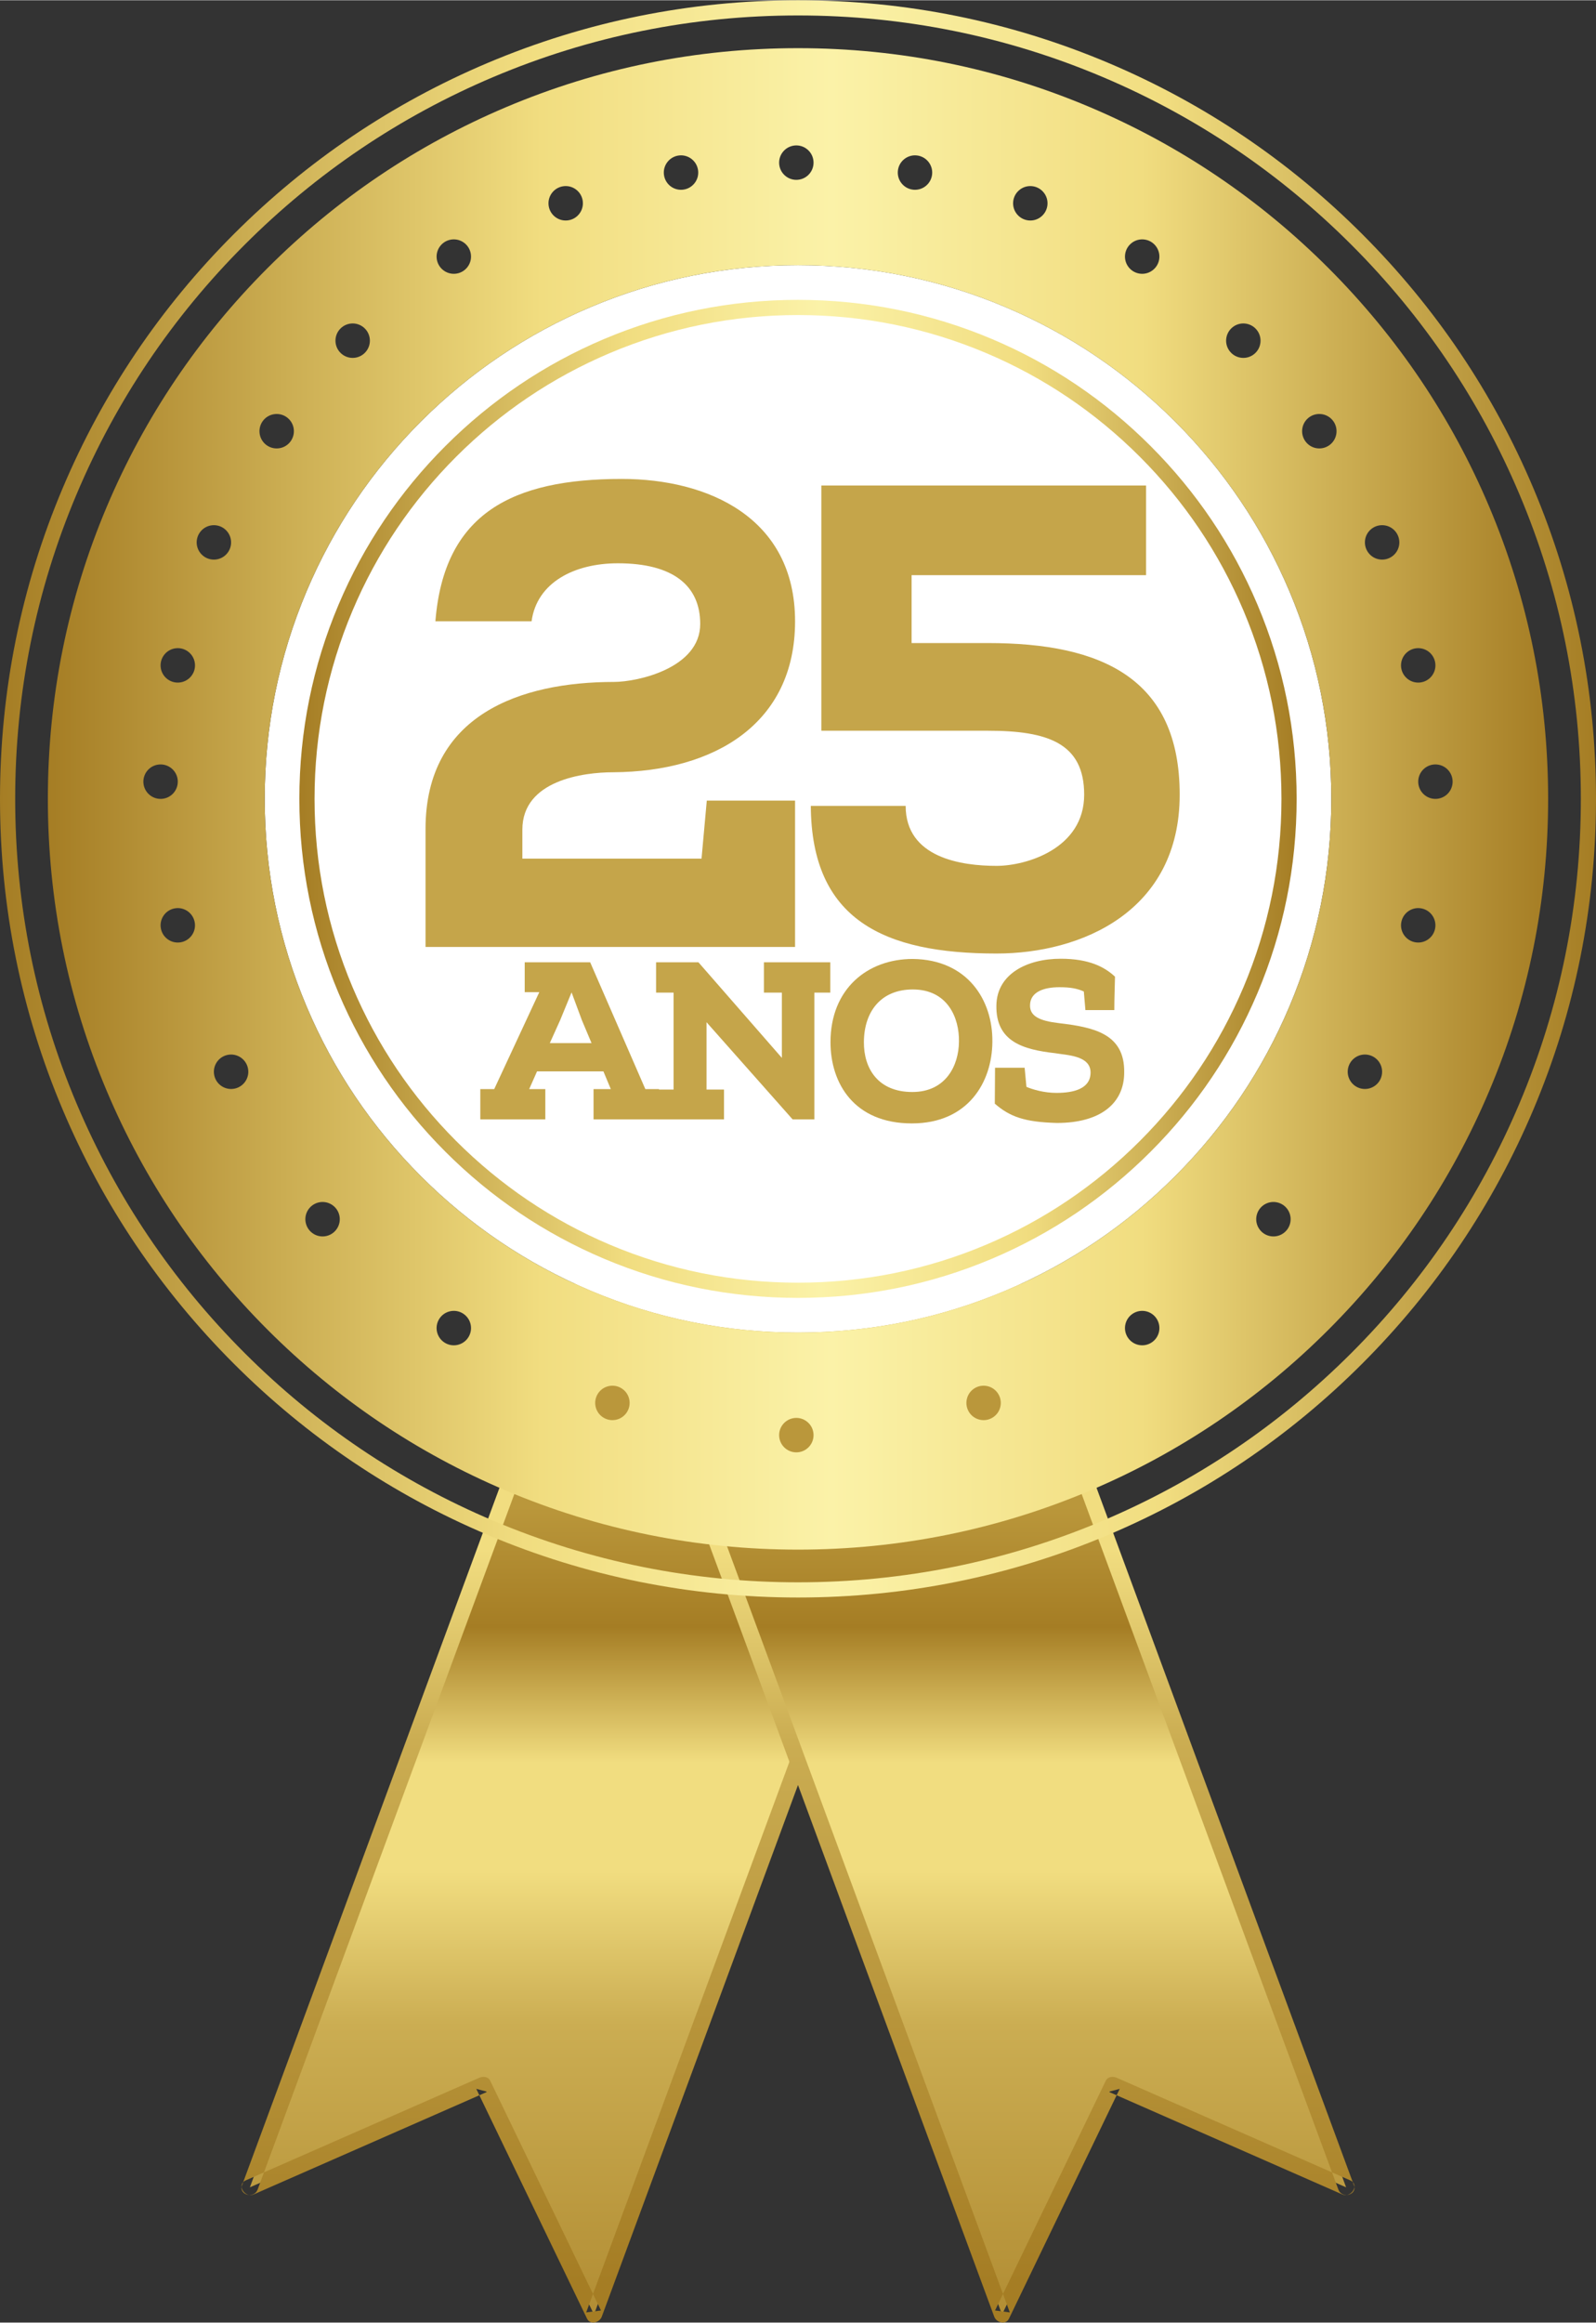
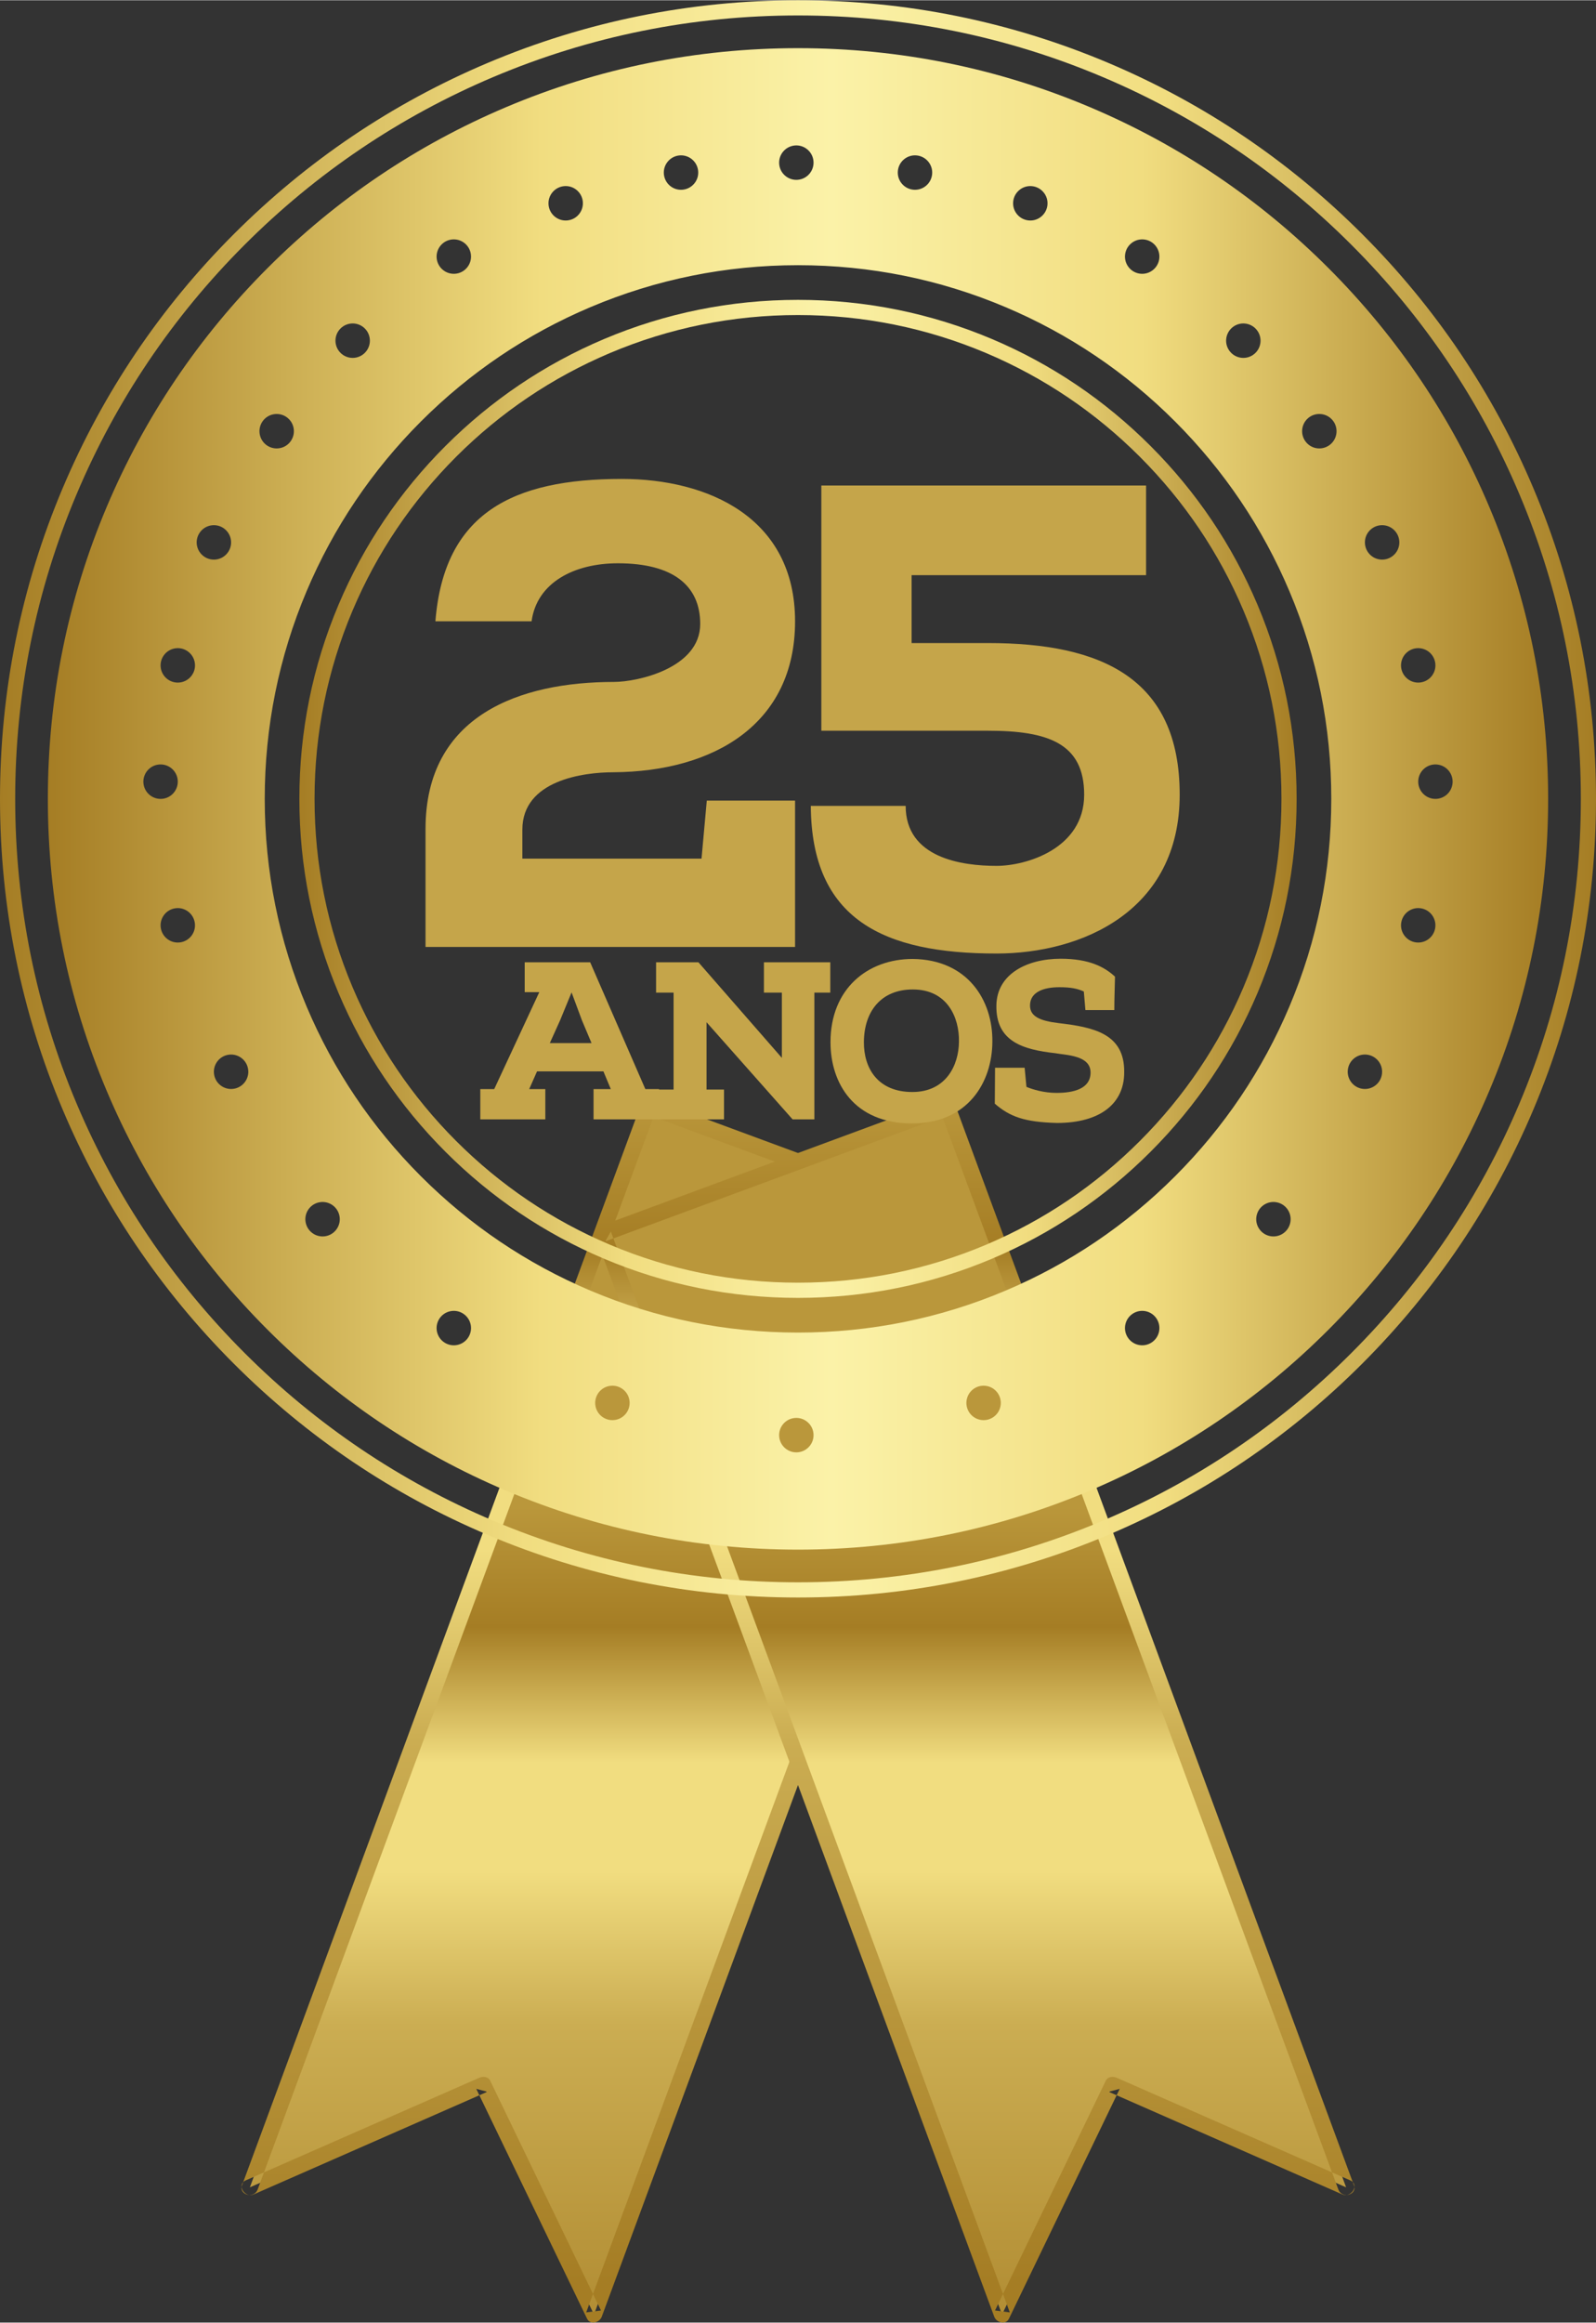
<svg xmlns="http://www.w3.org/2000/svg" xmlns:xlink="http://www.w3.org/1999/xlink" xml:space="preserve" width="722px" height="1050px" style="shape-rendering:geometricPrecision; text-rendering:geometricPrecision; image-rendering:optimizeQuality; fill-rule:evenodd; clip-rule:evenodd" viewBox="0 0 604560 879010">
  <rect x="0" y="0" width="604560" height="879010" fill="#333333" stroke="none" />
  <defs>
    <style type="text/css"> .fil8 {fill:#C5A54A;fill-rule:nonzero} .fil4 {fill:white;fill-rule:nonzero} .fil5 {fill:url(#id0)} .fil0 {fill:url(#id1)} .fil7 {fill:url(#id2)} .fil2 {fill:url(#id3)} .fil6 {fill:url(#id4)} .fil3 {fill:url(#id5)} .fil1 {fill:url(#id6)} </style>
    <linearGradient id="id0" gradientUnits="userSpaceOnUse" x1="113400" y1="302280" x2="491160" y2="302280">
      <stop offset="0" style="stop-opacity:1; stop-color:#A57D24" />
      <stop offset="0.157" style="stop-opacity:1; stop-color:#CBAD52" />
      <stop offset="0.329" style="stop-opacity:1; stop-color:#F1DD80" />
      <stop offset="0.522" style="stop-opacity:1; stop-color:#FBF2A8" />
      <stop offset="0.729" style="stop-opacity:1; stop-color:#F1DD80" />
      <stop offset="1" style="stop-opacity:1; stop-color:#A57D24" />
    </linearGradient>
    <linearGradient id="id1" gradientUnits="userSpaceOnUse" x1="235380" y1="570230" x2="235380" y2="944160">
      <stop offset="0" style="stop-opacity:1; stop-color:#BA973B" />
      <stop offset="0.122" style="stop-opacity:1; stop-color:#A57D24" />
      <stop offset="0.259" style="stop-opacity:1; stop-color:#F1DD80" />
      <stop offset="0.369" style="stop-opacity:1; stop-color:#F1DD80" />
      <stop offset="0.525" style="stop-opacity:1; stop-color:#CBAD52" />
      <stop offset="0.969" style="stop-opacity:1; stop-color:#A57D24" />
      <stop offset="0.984" style="stop-opacity:1; stop-color:#A57D24" />
      <stop offset="1" style="stop-opacity:1; stop-color:#A57D24" />
    </linearGradient>
    <linearGradient id="id2" gradientUnits="userSpaceOnUse" xlink:href="#id0" x1="18130" y1="302280" x2="586440" y2="302280"> </linearGradient>
    <linearGradient id="id3" gradientUnits="userSpaceOnUse" xlink:href="#id1" x1="369180" y1="570230" x2="369180" y2="944160"> </linearGradient>
    <linearGradient id="id4" gradientUnits="userSpaceOnUse" xlink:href="#id0" x1="0" y1="302280" x2="604570" y2="302280"> </linearGradient>
    <linearGradient id="id5" gradientUnits="userSpaceOnUse" xlink:href="#id1" x1="368440" y1="416050" x2="368440" y2="877930"> </linearGradient>
    <linearGradient id="id6" gradientUnits="userSpaceOnUse" xlink:href="#id1" x1="234600" y1="416050" x2="234600" y2="877930"> </linearGradient>
  </defs>
  <g id="Camada_x0020_1">
    <g id="_2179832359472">
      <g>
        <g>
          <polygon class="fil0" points="94650,827820 183050,789010 225000,875970 376110,466840 245770,418700 " />
          <path class="fil1" d="M93110 825180c29470,-12940 58930,-25870 88400,-38810 1410,-620 3400,-520 4180,1100 13990,28980 27970,57970 41950,86960 -1860,240 -3720,480 -5590,730 16970,-45940 33940,-91870 50900,-137800 27180,-73600 54370,-147200 81550,-220790 6220,-16840 12450,-33690 18670,-50540 710,1260 1420,2510 2130,3760 -43450,-16040 -86900,-32090 -130350,-48140 1260,-710 2510,-1430 3760,-2140 -16960,45940 -33930,91870 -50890,137800 -27190,73600 -54370,147190 -81550,220790 -6230,16840 -12450,33690 -18670,50540 -1350,3650 -7260,2070 -5900,-1630 16970,-45940 33930,-91870 50900,-137800 27180,-73600 54370,-147190 81550,-220790 6230,-16840 12450,-33690 18670,-50530 530,-1450 2100,-2750 3760,-2140 43450,16050 86900,32100 130350,48150 1440,530 2750,2100 2130,3760 -16960,45930 -33930,91860 -50900,137800 -27180,73590 -54360,147190 -81540,220780 -6230,16850 -12450,33690 -18670,50540 -830,2230 -4350,3310 -5590,730 -13980,-28990 -27960,-57970 -41950,-86960 1400,370 2790,740 4190,1100 -29470,12940 -58940,25880 -88410,38810 -3570,1570 -6680,-3700 -3080,-5280z" />
        </g>
        <g>
          <polygon class="fil2" points="509900,827820 421500,789010 379560,875970 228440,466840 358790,418700 " />
          <path class="fil3" d="M511450 825180c-29470,-12940 -58940,-25870 -88400,-38810 -1420,-620 -3400,-520 -4190,1100 -13980,28980 -27960,57970 -41940,86960 1860,240 3720,480 5590,730 -16970,-45940 -33940,-91870 -50900,-137800 -27190,-73600 -54370,-147200 -81550,-220790 -6230,-16840 -12450,-33690 -18670,-50540 -710,1260 -1420,2510 -2140,3760 43450,-16040 86900,-32090 130350,-48140 -1250,-710 -2500,-1430 -3760,-2140 16970,45940 33930,91870 50900,137800 27190,73600 54370,147190 81550,220790 6230,16840 12450,33690 18670,50540 1350,3650 7260,2070 5890,-1630 -16960,-45940 -33930,-91870 -50890,-137800 -27190,-73600 -54370,-147190 -81550,-220790 -6230,-16840 -12450,-33690 -18670,-50530 -540,-1450 -2110,-2750 -3760,-2140 -43450,16050 -86900,32100 -130350,48150 -1450,530 -2750,2100 -2140,3760 16970,45930 33940,91860 50900,137800 27180,73590 54370,147190 81550,220780 6220,16850 12450,33690 18670,50540 820,2230 4340,3310 5590,730 13980,-28990 27960,-57970 41940,-86960 -1390,370 -2790,740 -4180,1100 29470,12940 58940,25880 88400,38810 3570,1570 6690,-3700 3090,-5280z" />
        </g>
      </g>
-       <path class="fil4" d="M445120 159440c-18550,-18550 -40150,-33110 -64200,-43280 -24910,-10540 -51370,-15880 -78640,-15880 -27260,0 -53720,5340 -78630,15880 -24050,10170 -45660,24730 -64210,43280 -18550,18560 -33110,40160 -43290,64210 -10530,24910 -15870,51370 -15870,78630 0,27270 5340,53730 15870,78630 10180,24060 24740,45660 43290,64210 18550,18550 40160,33120 64210,43290 24910,10540 51370,15880 78630,15880 27270,0 53730,-5340 78640,-15880 24050,-10170 45650,-24740 64200,-43290 18550,-18550 33120,-40150 43290,-64210 10540,-24900 15880,-51360 15880,-78630 0,-27260 -5340,-53720 -15880,-78630 -10170,-24050 -24740,-45650 -43290,-64210z" />
      <path class="fil5" d="M302280 119150c-24720,0 -48700,4850 -71280,14400 -21800,9220 -41390,22430 -58210,39240 -16810,16820 -30020,36400 -39240,58210 -9550,22580 -14400,46560 -14400,71280 0,24730 4850,48710 14400,71290 9220,21800 22430,41390 39240,58210 16820,16810 36400,30020 58210,39240 22580,9550 46560,14390 71280,14390 24720,0 48710,-4840 71290,-14390 21810,-9230 41390,-22430 58200,-39240 16820,-16820 30030,-36410 39250,-58210 9550,-22580 14390,-46560 14390,-71290 0,-24720 -4840,-48700 -14390,-71280 -9220,-21810 -22430,-41390 -39250,-58210 -16810,-16810 -36390,-30020 -58200,-39240 -22590,-9550 -46570,-14400 -71290,-14400zm0 372010c-25490,0 -50230,-4990 -73520,-14840 -22500,-9520 -42690,-23130 -60040,-40480 -17340,-17340 -30960,-37540 -40470,-60030 -9850,-23290 -14850,-48030 -14850,-73530 0,-25490 5000,-50230 14850,-73520 9510,-22500 23130,-42690 40470,-60030 17350,-17350 37550,-30970 60040,-40480 23290,-9850 48030,-14850 73520,-14850 25490,0 50230,5000 73530,14850 22490,9510 42690,23130 60030,40480 17350,17340 30960,37540 40480,60030 9850,23290 14840,48030 14840,73520 0,25500 -4990,50240 -14840,73530 -9520,22490 -23130,42690 -40480,60030 -17340,17340 -37540,30960 -60030,40480 -23290,9850 -48030,14840 -73530,14840z" />
      <path class="fil6" d="M302280 5750c-40020,0 -78860,7840 -115430,23310 -35310,14930 -67020,36310 -94250,63550 -27230,27230 -48610,58930 -63540,94250 -15470,36560 -23310,75390 -23310,115420 0,40030 7840,78870 23310,115430 14930,35310 36310,67020 63540,94250 27230,27230 58940,48610 94250,63550 36570,15460 75400,23310 115430,23310 40030,0 78870,-7850 115430,-23310 35320,-14940 67030,-36320 94250,-63550 27230,-27230 48610,-58940 63540,-94250 15480,-36560 23320,-75390 23320,-115430 0,-40030 -7840,-78860 -23320,-115420 -14930,-35320 -36310,-67020 -63540,-94250 -27230,-27230 -58940,-48620 -94250,-63550 -36570,-15470 -75400,-23310 -115430,-23310zm0 598820c-40800,0 -80390,-8000 -117660,-23760 -36000,-15230 -68330,-37030 -96080,-64780 -27760,-27760 -49550,-60080 -64780,-96080 -15770,-37270 -23760,-76860 -23760,-117670 0,-40800 7990,-80390 23760,-117660 15230,-36000 37020,-68330 64780,-96080 27750,-27760 60080,-49550 96080,-64780 37270,-15760 76860,-23760 117660,-23760 40800,0 80390,8000 117670,23760 36000,15230 68330,37020 96080,64780 27750,27750 49550,60080 64780,96080 15770,37270 23750,76860 23750,117660 0,40810 -7980,80400 -23750,117670 -15230,36000 -37030,68320 -64780,96080 -27750,27750 -60080,49550 -96080,64780 -37280,15760 -76860,23760 -117670,23760z" />
      <path class="fil7" d="M547930 300760c-2760,2310 -6870,1960 -9180,-800 -2320,-2760 -1960,-6870 790,-9190 2760,-2310 6870,-1960 9180,800 2320,2760 1960,6870 -790,9190zm-4350 50770c-760,3520 -4240,5750 -7760,4980 -3510,-770 -5740,-4250 -4970,-7760 770,-3520 4240,-5750 7760,-4980 3520,770 5740,4250 4970,7760zm-15840 -141340c-2760,2320 -6870,1960 -9180,-790 -2320,-2760 -1970,-6870 790,-9190 2760,-2310 6870,-1960 9190,800 2310,2760 1960,6870 -800,9180zm-4350 196780c-770,3510 -4240,5740 -7760,4970 -3510,-770 -5740,-4250 -4970,-7760 770,-3520 4240,-5750 7760,-4980 3520,770 5740,4250 4970,7770zm-19440 -238860c-2760,2310 -6870,1960 -9180,-800 -2320,-2760 -1960,-6870 790,-9190 2760,-2310 6870,-1950 9190,800 2320,2760 1960,6870 -800,9190zm-15540 212800c-10170,24060 -24740,45660 -43290,64210 -18550,18550 -40150,33120 -64210,43290 -24910,10540 -51360,15880 -78630,15880 -27260,0 -53720,-5340 -78630,-15880 -24050,-10170 -45660,-24740 -64210,-43290 -18550,-18550 -33110,-40150 -43290,-64210 -10530,-24900 -15870,-51360 -15870,-78630 0,-27260 5340,-53720 15870,-78630 10180,-24050 24740,-45650 43290,-64210 18550,-18550 40160,-33110 64210,-43280 24910,-10540 51370,-15880 78630,-15880 27270,0 53720,5340 78630,15880 24060,10170 45660,24730 64210,43280 18550,18560 33120,40160 43290,64210 10540,24910 15880,51370 15880,78630 0,27270 -5340,53730 -15880,78630zm330 81860c-770,3520 -4240,5750 -7760,4980 -3520,-770 -5750,-4250 -4980,-7760 780,-3520 4250,-5750 7770,-4980 3520,770 5740,4250 4970,7760zm-49710 41210c-770,3520 -4240,5750 -7760,4980 -3520,-770 -5750,-4250 -4980,-7770 770,-3510 4250,-5740 7770,-4970 3510,770 5740,4250 4970,7760zm-60080 28330c-770,3520 -4250,5740 -7760,4970 -3520,-770 -5740,-4240 -4970,-7760 770,-3520 4240,-5740 7760,-4970 3510,770 5740,4240 4970,7760zm-72310 14990c-2310,2760 -6430,3110 -9180,800 -2760,-2320 -3120,-6430 -800,-9190 2320,-2750 6430,-3110 9180,-790 2760,2310 3120,6420 800,9180zm-73260 -10020c-3520,770 -7000,-1450 -7770,-4970 -770,-3520 1460,-6990 4980,-7760 3510,-770 6990,1450 7760,4970 770,3520 -1460,6990 -4970,7760zm-60080 -28320c-3520,770 -6990,-1460 -7770,-4980 -770,-3510 1460,-6990 4980,-7760 3520,-770 6990,1460 7760,4970 770,3520 -1450,7000 -4970,7770zm-49710 -41210c-3520,770 -7000,-1460 -7770,-4980 -770,-3510 1460,-6990 4980,-7760 3510,-770 6990,1460 7760,4980 770,3510 -1460,6990 -4970,7760zm-23780 -308830c2320,-2750 6430,-3110 9190,-800 2760,2320 3110,6430 800,9190 -2320,2760 -6430,3110 -9190,800 -2750,-2320 -3110,-6430 -800,-9190zm-10880 253020c-3510,770 -6990,-1460 -7760,-4970 -770,-3520 1460,-7000 4970,-7770 3520,-770 7000,1460 7770,4980 770,3510 -1460,6990 -4980,7760zm-12900 -210930c2310,-2760 6430,-3110 9180,-800 2760,2320 3120,6430 800,9190 -2310,2750 -6430,3110 -9180,790 -2760,-2310 -3120,-6420 -800,-9180zm-7290 155500c-3520,770 -6990,-1460 -7760,-4980 -770,-3510 1460,-6990 4970,-7760 3520,-770 6990,1460 7760,4980 780,3510 -1450,6990 -4970,7760zm-12900 -64940c2310,-2760 6430,-3110 9180,-800 2760,2320 3110,6430 800,9190 -2310,2760 -6430,3110 -9180,800 -2760,-2320 -3120,-6430 -800,-9190zm6520 -44020c2310,-2750 6430,-3110 9180,-790 2760,2310 3120,6430 800,9180 -2320,2760 -6430,3120 -9190,800 -2750,-2320 -3110,-6430 -790,-9190zm66240 -122890c2320,-2760 6430,-3120 9190,-800 2750,2320 3110,6430 790,9180 -2310,2760 -6420,3120 -9180,800 -2760,-2310 -3110,-6430 -800,-9180zm38310 -31830c2320,-2760 6430,-3110 9190,-800 2750,2320 3110,6430 790,9190 -2310,2750 -6420,3110 -9180,790 -2760,-2310 -3120,-6420 -800,-9180zm42380 -20170c2320,-2760 6430,-3120 9190,-800 2750,2310 3110,6430 790,9180 -2310,2760 -6420,3120 -9180,800 -2760,-2310 -3110,-6430 -800,-9180zm43690 -11630c2310,-2760 6420,-3120 9180,-800 2760,2310 3120,6430 800,9180 -2320,2760 -6430,3120 -9190,800 -2750,-2320 -3110,-6430 -790,-9180zm43680 -3760c2320,-2760 6430,-3120 9180,-800 2760,2310 3120,6430 800,9180 -2310,2760 -6430,3120 -9180,800 -2760,-2310 -3120,-6420 -800,-9180zm45740 2960c2760,-2320 6870,-1960 9190,800 2310,2750 1960,6860 -800,9180 -2760,2320 -6870,1960 -9180,-800 -2320,-2750 -1960,-6870 790,-9180zm43690 11630c2760,-2320 6870,-1960 9180,800 2320,2750 1960,6870 -800,9180 -2750,2320 -6860,1960 -9180,-800 -2320,-2750 -1960,-6870 800,-9180zm42380 20170c2760,-2310 6870,-1960 9180,800 2320,2760 1960,6870 -800,9180 -2750,2320 -6860,1960 -9180,-790 -2320,-2760 -1960,-6870 800,-9190zm38310 31830c2750,-2320 6870,-1960 9180,800 2320,2750 1960,6870 -790,9180 -2760,2320 -6870,1960 -9190,-800 -2320,-2750 -1960,-6860 800,-9180zm66240 122900c2760,-2320 6870,-1960 9190,790 2310,2760 1960,6870 -800,9190 -2760,2320 -6870,1960 -9180,-800 -2320,-2750 -1960,-6870 790,-9180zm31080 -55090c-14310,-33830 -34800,-64220 -60890,-90310 -26090,-26100 -56480,-46580 -90320,-60890 -35040,-14830 -72250,-22340 -110610,-22340 -38360,0 -75570,7510 -110610,22340 -33830,14310 -64220,34790 -90310,60890 -26100,26090 -46580,56480 -60900,90310 -14820,35040 -22330,72260 -22330,110610 0,38360 7510,75570 22330,110610 14320,33840 34800,64230 60900,90320 26090,26090 56480,46580 90310,60890 35040,14820 72250,22340 110610,22340 38360,0 75570,-7520 110610,-22340 33840,-14310 64230,-34800 90320,-60890 26090,-26090 46580,-56480 60890,-90320 14830,-35040 22330,-72250 22330,-110610 0,-38350 -7500,-75570 -22330,-110610z" />
      <path class="fil8" d="M197870 313920c0,-18720 23200,-21710 34430,-21710 38430,-250 68870,-18470 68870,-57140 0,-39420 -33190,-53890 -65620,-53890 -41420,0 -67370,12970 -70620,53890l36430 0c2000,-14720 16220,-21960 32690,-21960 20960,0 31190,8490 31190,22960 0,16720 -23710,21950 -32690,21950 -35430,0 -71360,12480 -71360,55650l0 44660 139980 0 0 -55390 -33440 0 -1990 21950 -67870 0 0 -10970z" />
      <path id="_1" class="fil8" d="M345310 243300l0 -25690 88820 0 0 -33940 -123010 0 0 92820 63130 0c22700,0 36430,4740 36430,24200 0,20460 -21960,26950 -33190,26950 -13220,0 -34430,-3000 -34430,-22710l-35930 0c250,43170 27700,55890 70360,55890 32190,0 69370,-15970 69370,-60130 0,-44160 -29700,-57390 -72610,-57390l-28940 0z" />
      <path class="fil8" d="M231370 412130l-6540 0 0 11470 24800 0 0 -11470 -5180 0 -20890 -47990 -24800 0 0 11300 5520 0 -17070 36690 -5270 0 0 11470 24630 0 0 -11470 -6110 0 2970 -6710 25140 0 2800 6710zm-14860 -36600l3910 10530 3650 8660 -15800 0 3910 -8660 4330 -10530z" />
      <polygon id="_1_0" class="fil8" points="274250,423600 274250,412300 267630,412300 267630,386820 300240,423600 308480,423600 308480,375610 314510,375610 314510,364140 289370,364140 289370,375610 296170,375610 296170,400320 264570,364140 248520,364140 248520,375610 255150,375610 255150,412300 249290,412300 249290,423600 " />
      <path id="_2" class="fil8" d="M345760 362870c-17160,0 -31170,11300 -31170,31510 0,15540 8920,30740 30830,30740 21230,0 30400,-15540 30490,-30910 170,-15800 -9430,-31090 -30150,-31340zm17490 31340c-80,8920 -4920,19020 -17660,19020 -13080,0 -18430,-9000 -18350,-18930 90,-11730 6630,-19880 18520,-19880 13160,0 17660,10700 17490,19790z" />
      <path id="_3" class="fil8" d="M400360 424950c16560,0 25480,-7470 25480,-19100 250,-14870 -11890,-17160 -24800,-18690 -7130,-850 -10960,-2550 -10870,-6790 80,-5010 5180,-6800 11130,-6800 4240,0 6790,510 9250,1620l600 7040 10950 0c0,-4920 170,-7640 260,-12650 -3910,-3650 -9770,-6790 -20560,-6790 -12910,0 -24200,5860 -24370,17660 -260,13760 10190,16730 22250,18090 4160,770 13420,770 13420,7310 0,6200 -6450,7720 -12910,7720 -4670,0 -9000,-1270 -11380,-2290l-680 -7220 -11210 0 0 0 -90 13590c5700,4930 11220,6970 23530,7300z" />
    </g>
  </g>
</svg>